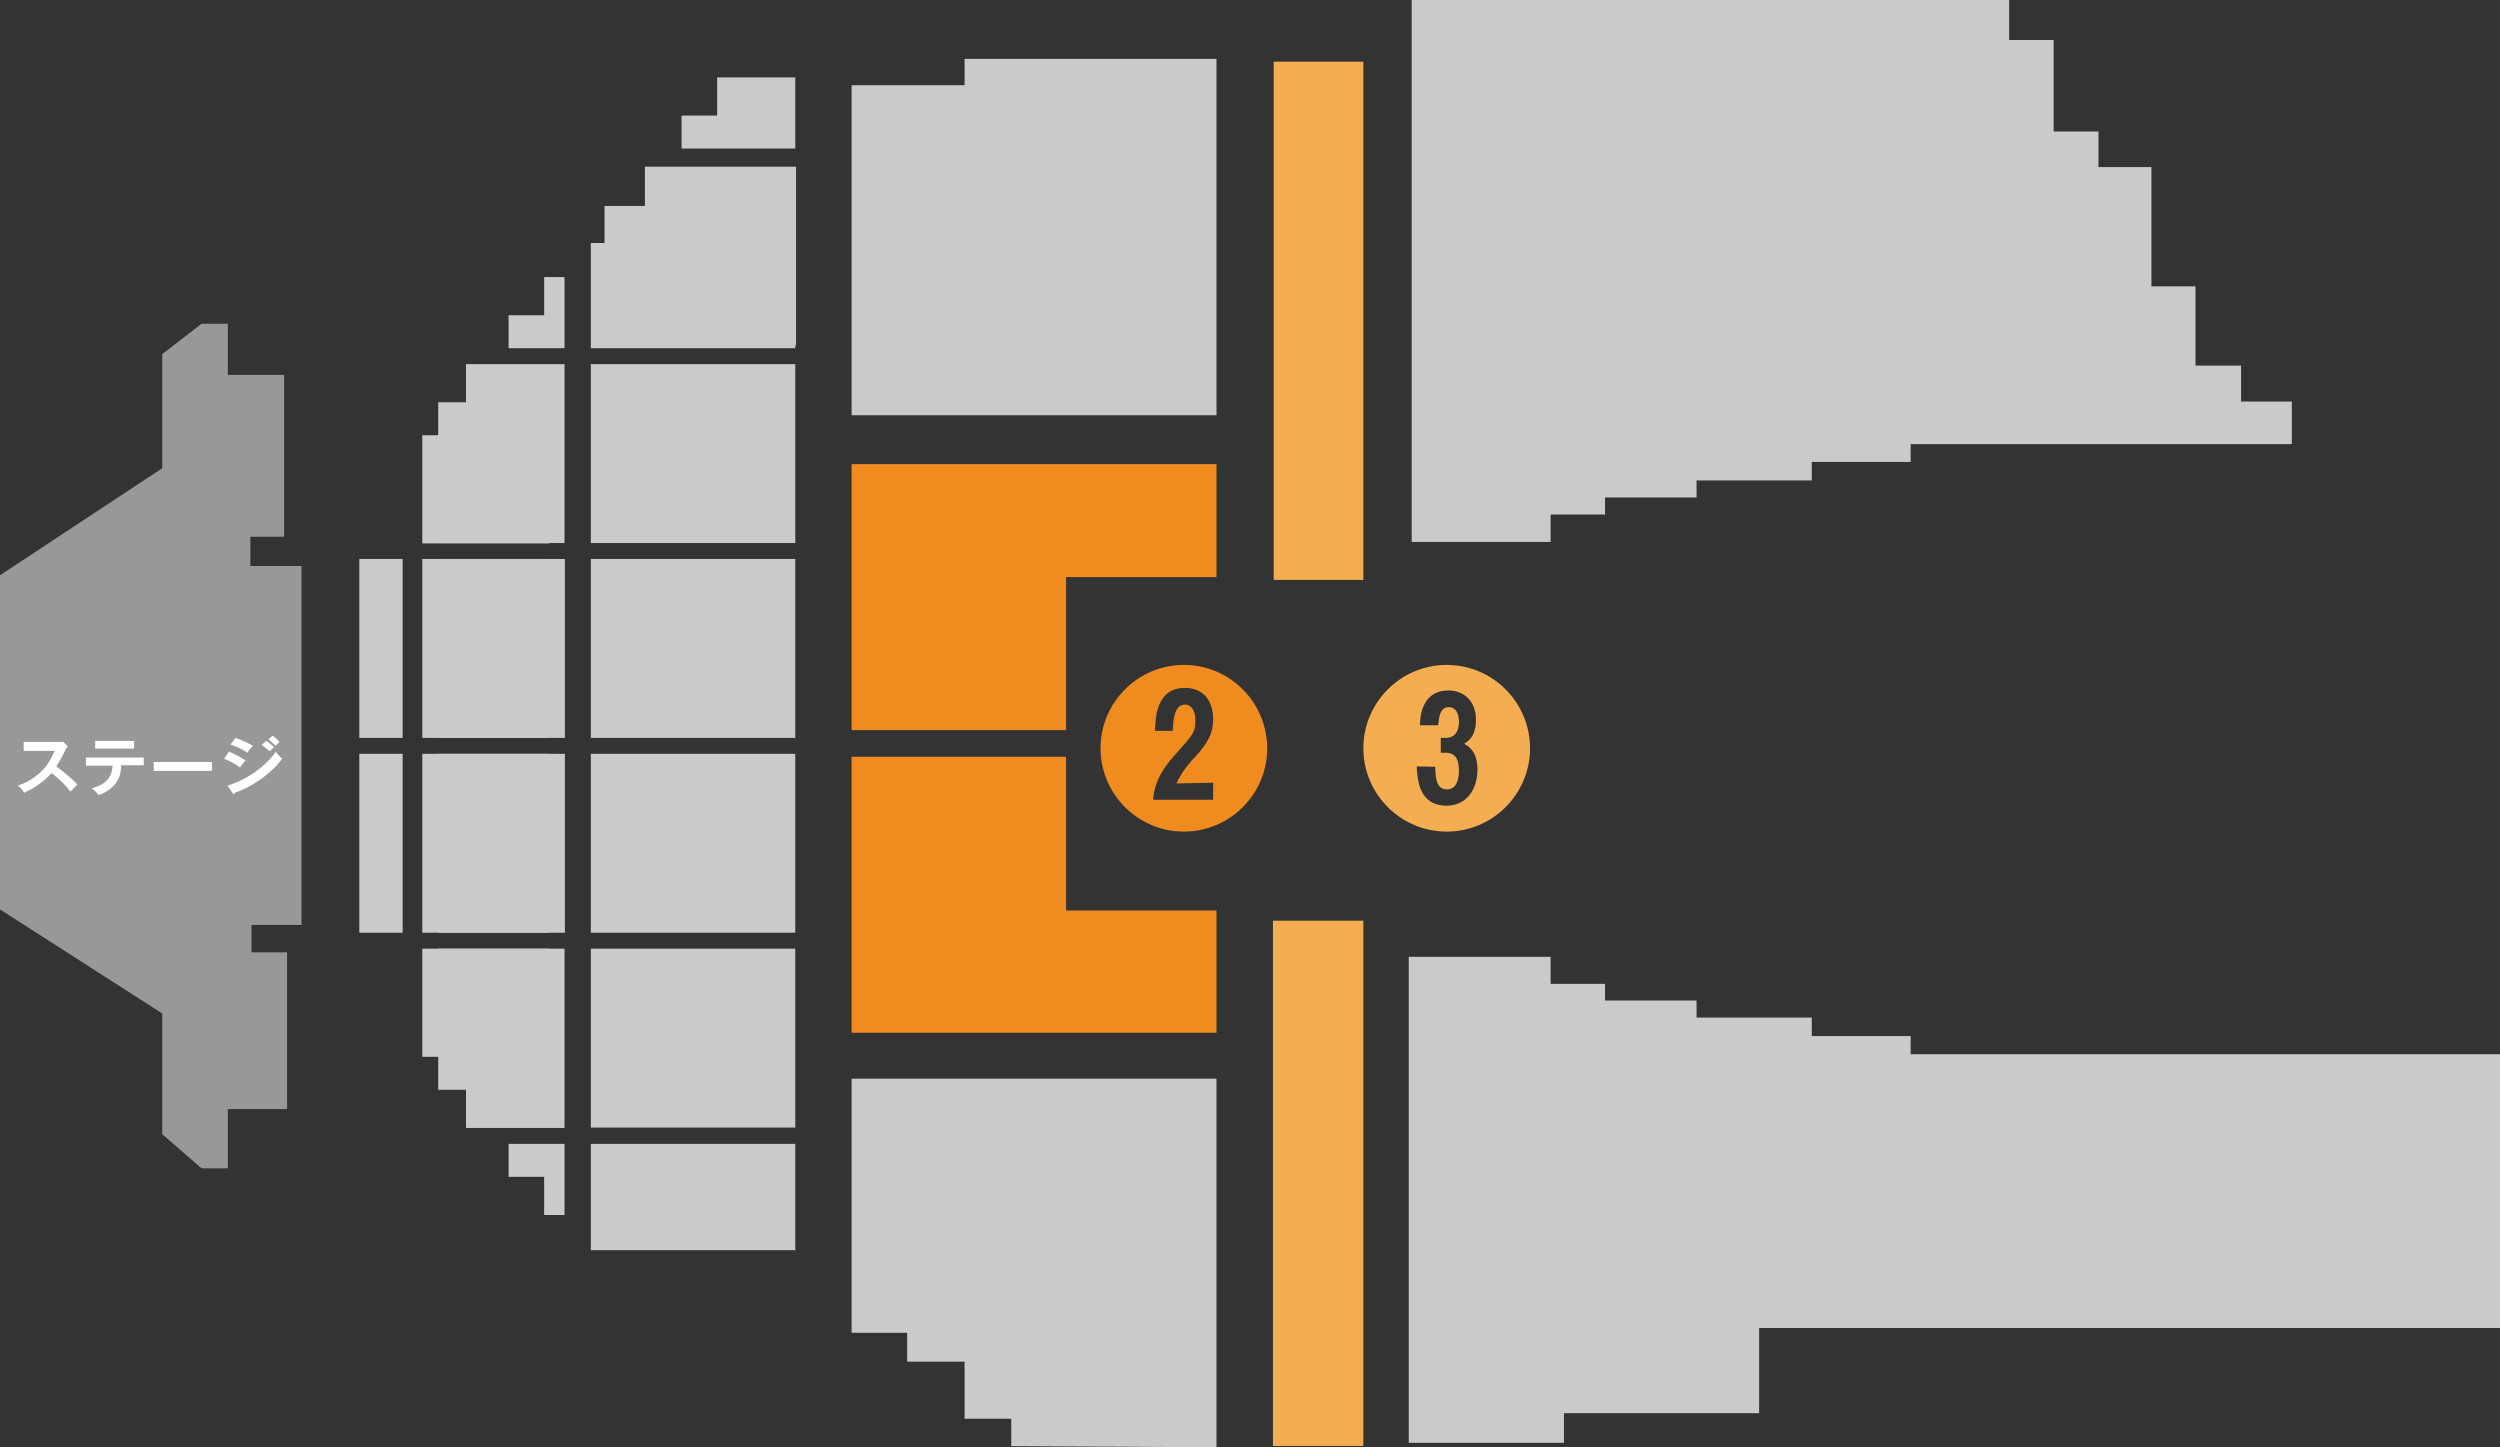
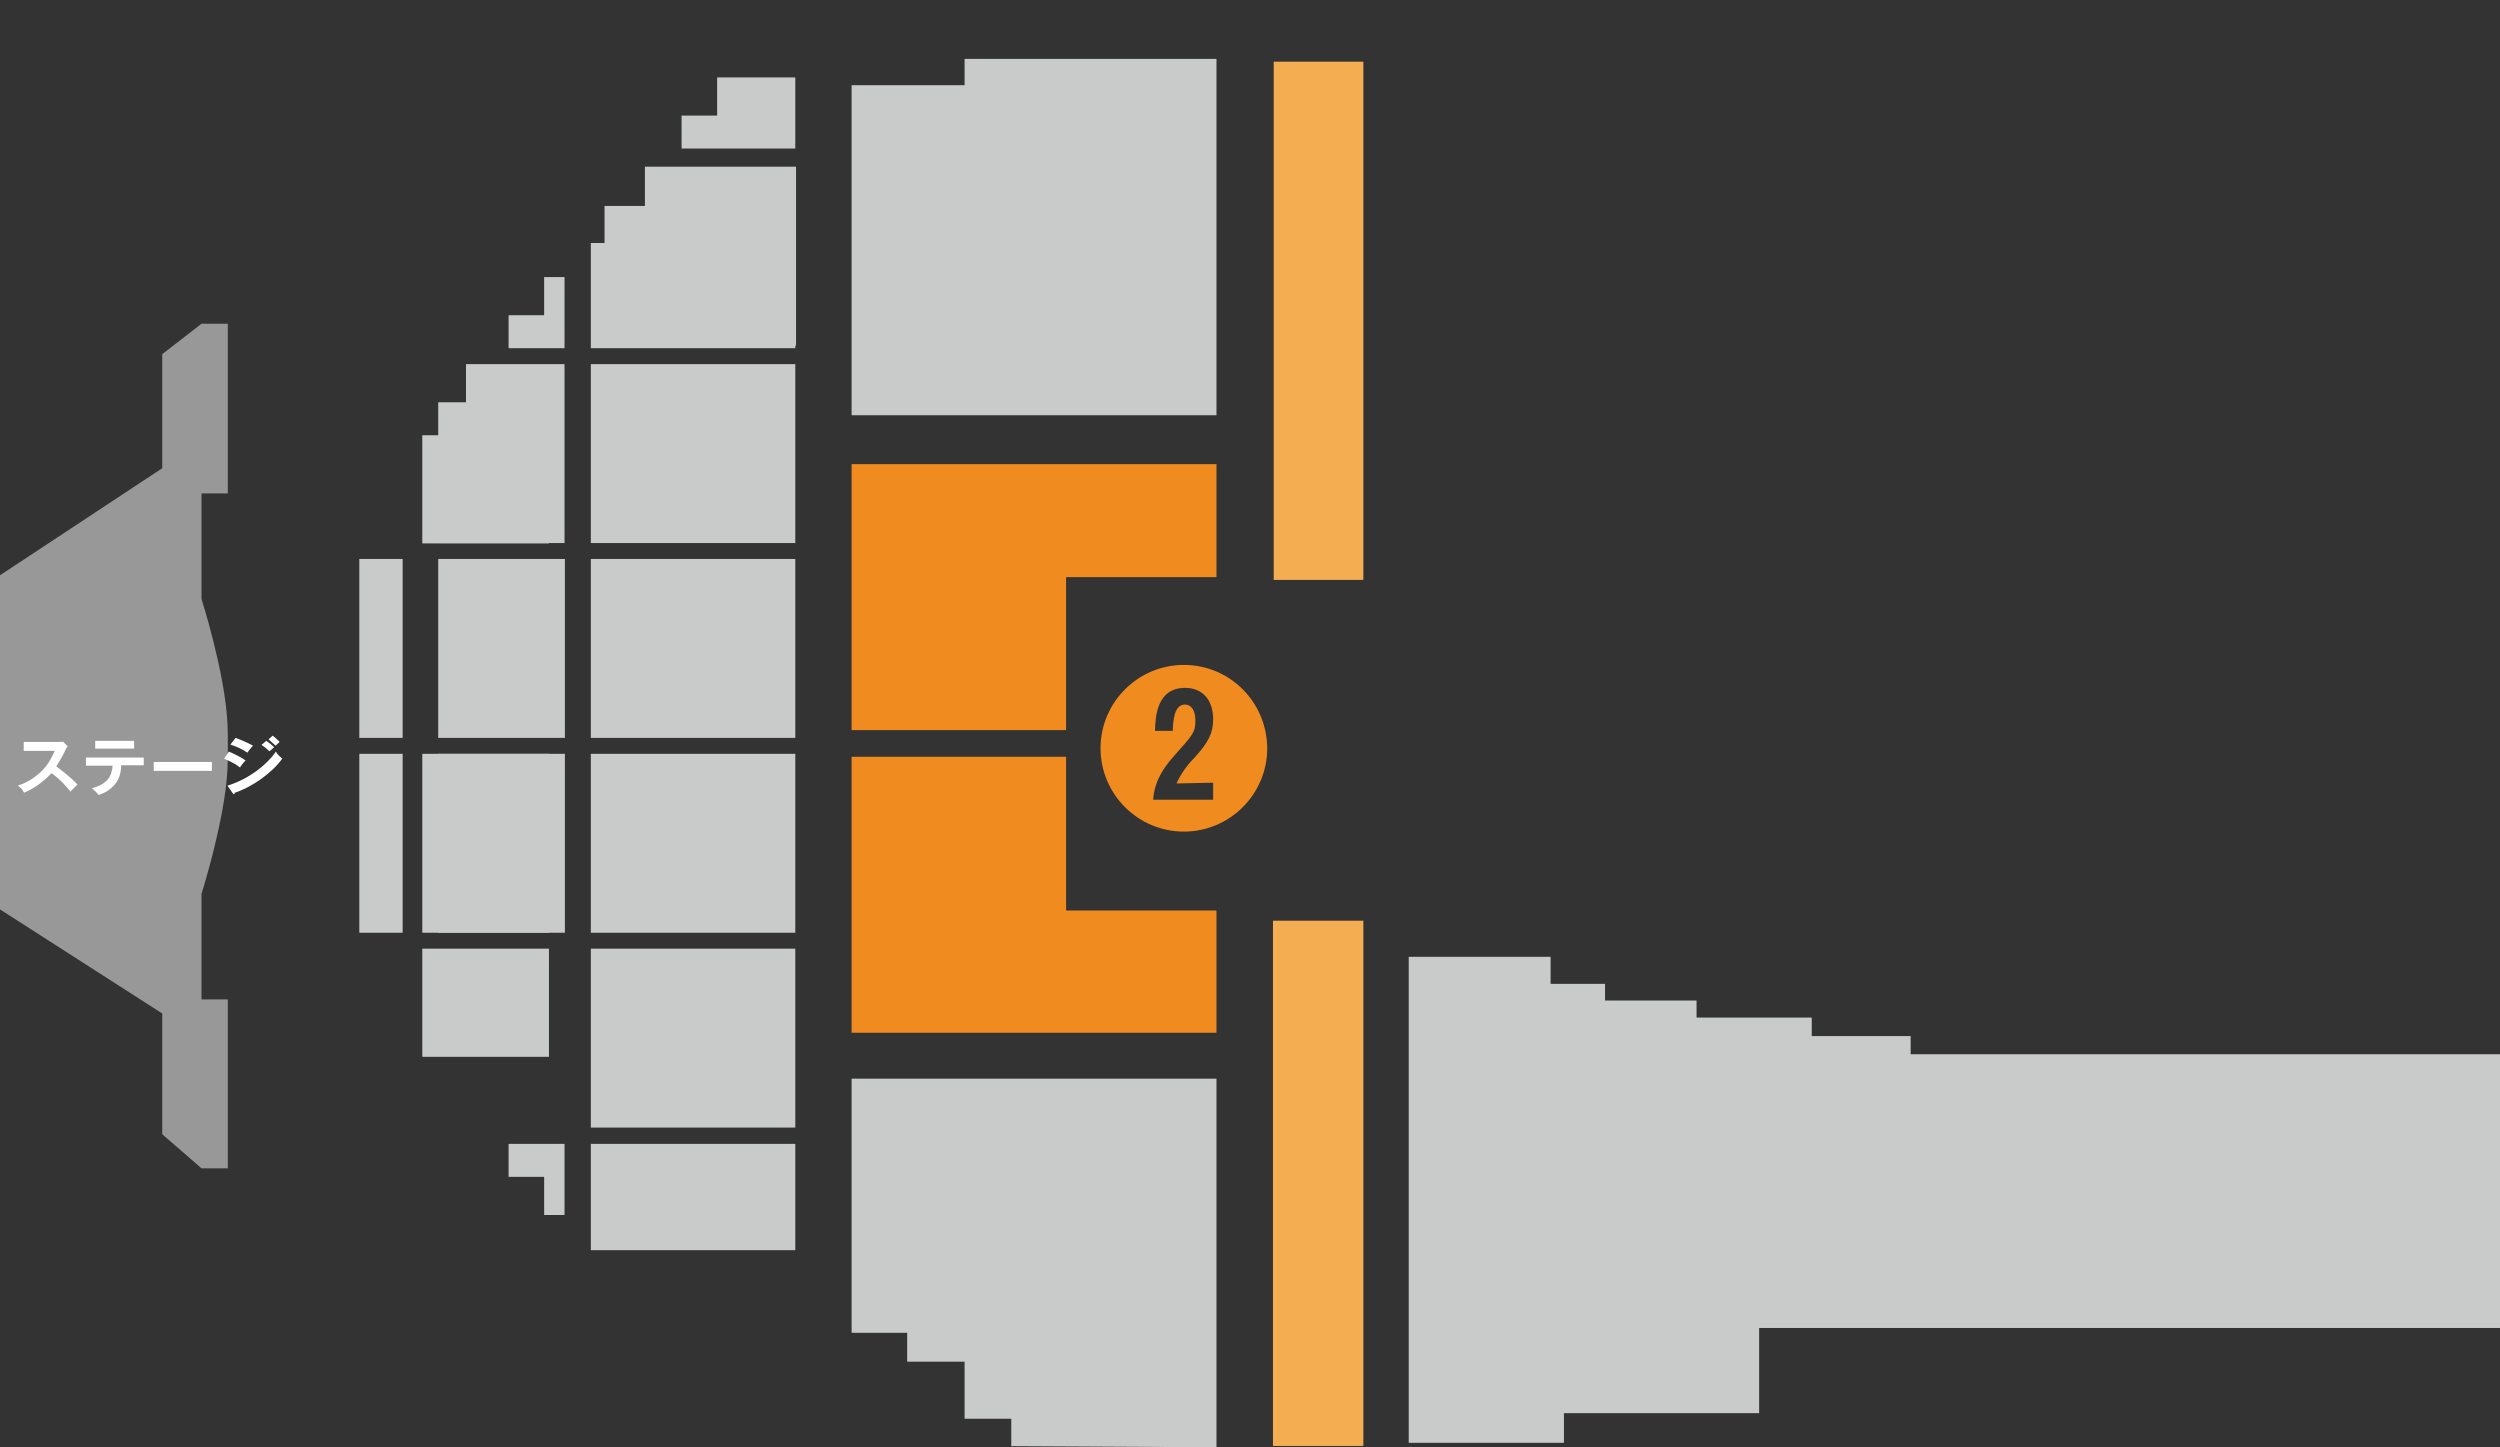
<svg xmlns="http://www.w3.org/2000/svg" id="_イヤー_2" viewBox="0 0 674.9 390.7">
  <rect x="0" y="0" width="674.9" height="390.7" fill="#333333" stroke="none" />
  <defs>
    <style>.cls-1{fill:#f5ad52;}.cls-2{fill:#fff;}.cls-3{fill:#f08b1f;}.cls-4{fill:#989899;}.cls-5{fill:#c9caca;}</style>
  </defs>
  <g id="_イヤー_1-2">
    <rect class="cls-5" x="97" y="203.5" width="11.7" height="48.3" />
    <rect class="cls-5" x="97" y="150.9" width="11.7" height="48.3" />
-     <polyline class="cls-4" points="46.8 101.2 61.6 101.2 76.7 101.2 76.7 144.9 67.6 144.9 67.6 152.8 81.4 152.8 81.4 249.7 67.9 249.7 67.9 257.1 77.5 257.1 77.5 299.4 61.6 299.4 48.1 299.4" />
    <path class="cls-4" d="M43.8,95.6v30.8L0,155.3v90.2l43.8,28.1v32.6l10.6,9.2h7.1v-45.6h-7.1v-28.5s6.3-19.8,7-33.5c.1-1.8,.1-3.6,.1-5.3v-2c0-1.8,0-3.5-.1-5.3-.7-13.8-7-33.5-7-33.5v-28.5h7.1v-45.8h-7.1l-10.6,8.2Z" />
    <g>
      <path class="cls-2" d="M6.4,202.5v-2.2H15.7c.3,0,1,0,1.3-.1l1.3,1.3c-.4,.4-.6,.8-.7,1.1-.8,1.7-1.3,2.5-2.4,4.3,1.4,1,4.3,3.3,5.7,4.9l-1.9,1.9c-1-1.3-2.5-3.1-5.1-5-1.3,1.5-4.2,4-7.4,5.3-.6-1-.8-1.3-1.7-1.9,1.1-.4,3.8-1.3,6.5-4,1.9-1.9,2.6-3.6,3.5-5.4H6.4v-.2Z" />
      <path class="cls-2" d="M23.2,206.6v-2.1h15.6v2.1h-6.1c0,2.9-1.1,4.6-2.1,5.6-.7,.7-1.9,1.8-4,2.4-.6-.8-1.3-1.4-1.8-1.8,4.9-1.3,5.4-4,5.6-6.1h-7.2v-.1Zm13-6.6v2.1h-10.5v-2.1h10.5Z" />
      <path class="cls-2" d="M57.2,205.7v2.4h-15.7v-2.4h15.7Z" />
      <path class="cls-2" d="M61.8,202.9c1.4,.6,3.8,1.8,4.5,2.4-.7,.7-1.3,1.5-1.5,1.9-1.7-1.4-3.8-2.1-4.3-2.4l1.3-1.9Zm-.4,9.2c5.8-1.8,10.6-5.6,13.1-9.2,.1,.3,.6,1,1.7,1.9-2.8,3.9-8.2,7.7-12.8,9.2,0,.1-.1,.4-.3,.4-.1,0-.1-.1-.3-.3l-1.4-2Zm2.2-12.9c1.9,.7,3.2,1.3,4.7,2.1-.4,.4-1.3,1.5-1.5,1.9-1.4-1-3.1-1.7-4.6-2.2l1.4-1.8Zm8.3,.8c.6,.4,1.5,1.1,2.1,1.7-.3,.3-.8,.8-1.3,1.1-.1-.1-1.1-1.1-2.1-1.7l1.3-1.1Zm1.7-1.4c.6,.4,1.5,1.3,1.9,1.7-.1,.1-.4,.3-1.1,1-.7-.7-1.3-1.1-1.9-1.7l1.1-1Z" />
    </g>
-     <polygon class="cls-5" points="118.3 294.2 125.8 294.2 125.8 304.5 152.4 304.5 152.4 256.1 118.3 256.1 118.3 294.2" />
    <polygon class="cls-5" points="125.8 108.6 118.3 108.6 118.3 146.6 152.4 146.6 152.4 98.3 125.8 98.3 125.8 108.6" />
    <rect class="cls-5" x="118.3" y="203.5" width="34.2" height="48.3" />
    <rect class="cls-5" x="118.3" y="150.9" width="34.2" height="48.3" />
    <rect class="cls-5" x="114" y="203.5" width="34.2" height="48.3" />
-     <rect class="cls-5" x="114" y="150.9" width="34.2" height="48.3" />
    <rect class="cls-5" x="114" y="117.5" width="34.2" height="29.2" />
    <rect class="cls-5" x="114" y="256.1" width="34.2" height="29.2" />
    <polygon class="cls-5" points="214.7 55.6 214.7 94 159.5 94 159.5 65.6 163.2 65.6 163.2 55.6 214.7 55.6" />
    <rect class="cls-5" x="159.5" y="98.3" width="55.2" height="48.3" />
    <rect class="cls-5" x="174.1" y="45" width="40.8" height="48.3" />
    <rect class="cls-5" x="159.5" y="150.9" width="55.2" height="48.3" />
    <rect class="cls-5" x="159.5" y="203.5" width="55.2" height="48.3" />
    <rect class="cls-5" x="159.5" y="256.1" width="55.2" height="48.3" />
    <rect class="cls-5" x="159.5" y="308.8" width="55.2" height="28.7" />
    <polygon class="cls-5" points="152.4 308.8 137.3 308.8 137.3 317.7 146.9 317.7 146.9 328 152.4 328 152.4 308.8" />
    <polygon class="cls-5" points="152.4 94 137.3 94 137.3 85.1 146.9 85.1 146.9 74.8 152.4 74.8 152.4 94" />
    <polygon class="cls-5" points="214.7 40.1 184 40.1 184 31.2 193.6 31.2 193.6 20.9 214.7 20.9 214.7 40.1" />
    <polygon class="cls-5" points="328.4 15.9 321.6 15.9 260.4 15.9 260.4 23 229.9 23 229.9 112.1 328.4 112.1 328.4 15.9" />
    <polygon class="cls-5" points="328.4 385.9 328.4 291.2 229.9 291.2 229.9 359.8 244.9 359.8 244.9 367.6 260.4 367.6 260.4 383 273 383 273 390.4 328.4 390.7 328.4 385.9" />
    <g>
      <polygon class="cls-3" points="239.9 204.3 229.9 204.3 229.9 278.8 328.4 278.8 328.4 245.8 287.8 245.8 287.8 204.3 270.7 204.3 239.9 204.3" />
      <polygon class="cls-3" points="270.7 197.1 287.8 197.1 287.8 155.8 328.4 155.8 328.4 125.3 229.9 125.3 229.9 197.1 241.7 197.1 270.7 197.1" />
    </g>
-     <polygon class="cls-5" points="418.6 138.9 433.3 138.9 433.3 134.3 458 134.3 458 129.7 489.1 129.7 489.1 124.7 515.8 124.7 515.8 119.9 618.7 119.9 618.7 108.4 605 108.4 605 98.7 592.7 98.7 592.7 77.3 580.8 77.3 580.8 45.1 566.5 45.1 566.5 35.5 554.4 35.5 554.4 10.8 542.4 10.8 542.4 0 381.1 0 381.1 146.3 418.6 146.3 418.6 138.9" />
    <polygon class="cls-5" points="515.8 284.6 515.8 279.7 489.1 279.7 489.1 274.7 458 274.7 458 270.1 433.3 270.1 433.3 265.6 418.6 265.6 418.6 258.3 380.3 258.3 380.3 289.3 380.3 358.5 380.3 389.5 404.1 389.5 411.9 389.5 422.2 389.5 422.2 381.5 447.8 381.5 459.5 381.5 474.9 381.5 474.9 358.5 547.3 358.5 602.5 358.5 674.9 358.5 674.9 284.6 515.8 284.6" />
    <path class="cls-3" d="M342.1,202c0,12.4-10.1,22.5-22.5,22.5s-22.5-10.1-22.5-22.5,10.1-22.5,22.5-22.5h0c12.4,0,22.4,10,22.5,22.5q0-.1,0,0Zm-24.5,9.5c1.2-2.6,2.9-5,5-7.1,3.5-3.9,4.9-6.4,4.9-10.2,0-5.3-2.9-8.5-7.6-8.5-7.6,0-8,7.8-8.1,11.6h4.8c.1-2.9,.4-7.1,3.3-7.1,1,0,2.8,.7,2.8,4.3,0,3.2-.6,3.8-5.6,9.4-5.1,5.6-5.6,9.6-5.8,12h16.2v-4.6l-9.9,.2Z" />
-     <path class="cls-1" d="M413.05,202c0,12.4-10.1,22.5-22.5,22.5s-22.5-10.1-22.5-22.5,10.1-22.5,22.5-22.5,22.5,10.1,22.5,22.5h0Zm-30.6,4.9c.2,3.4,.5,10.6,8.1,10.6,5.4,0,8.3-4.5,8.3-9.7,0-4.9-2.3-6.3-3.6-7,1.1-.7,3.2-2,3.2-6.5,0-5.2-3.4-7.9-7.4-7.9-7.4,0-7.7,7.4-7.7,9.4h4.9c.2-2,.4-4.9,2.9-4.9,1.8,0,2.7,1.6,2.7,4,0,.7,0,4.3-3.6,4.3h-1.3v4h1.3c3.1,0,3.6,2.5,3.6,4.9,0,.7,0,5-3.2,5-2.9,0-3.1-2.9-3.2-6.1l-5-.1h0Z" />
    <polygon class="cls-1" points="343.65 248.55 368.05 248.55 368.05 390.35 343.65 390.35 343.65 248.55" />
    <polygon class="cls-1" points="343.85 16.65 368.05 16.65 368.05 156.55 343.85 156.55 343.85 16.65" />
  </g>
</svg>